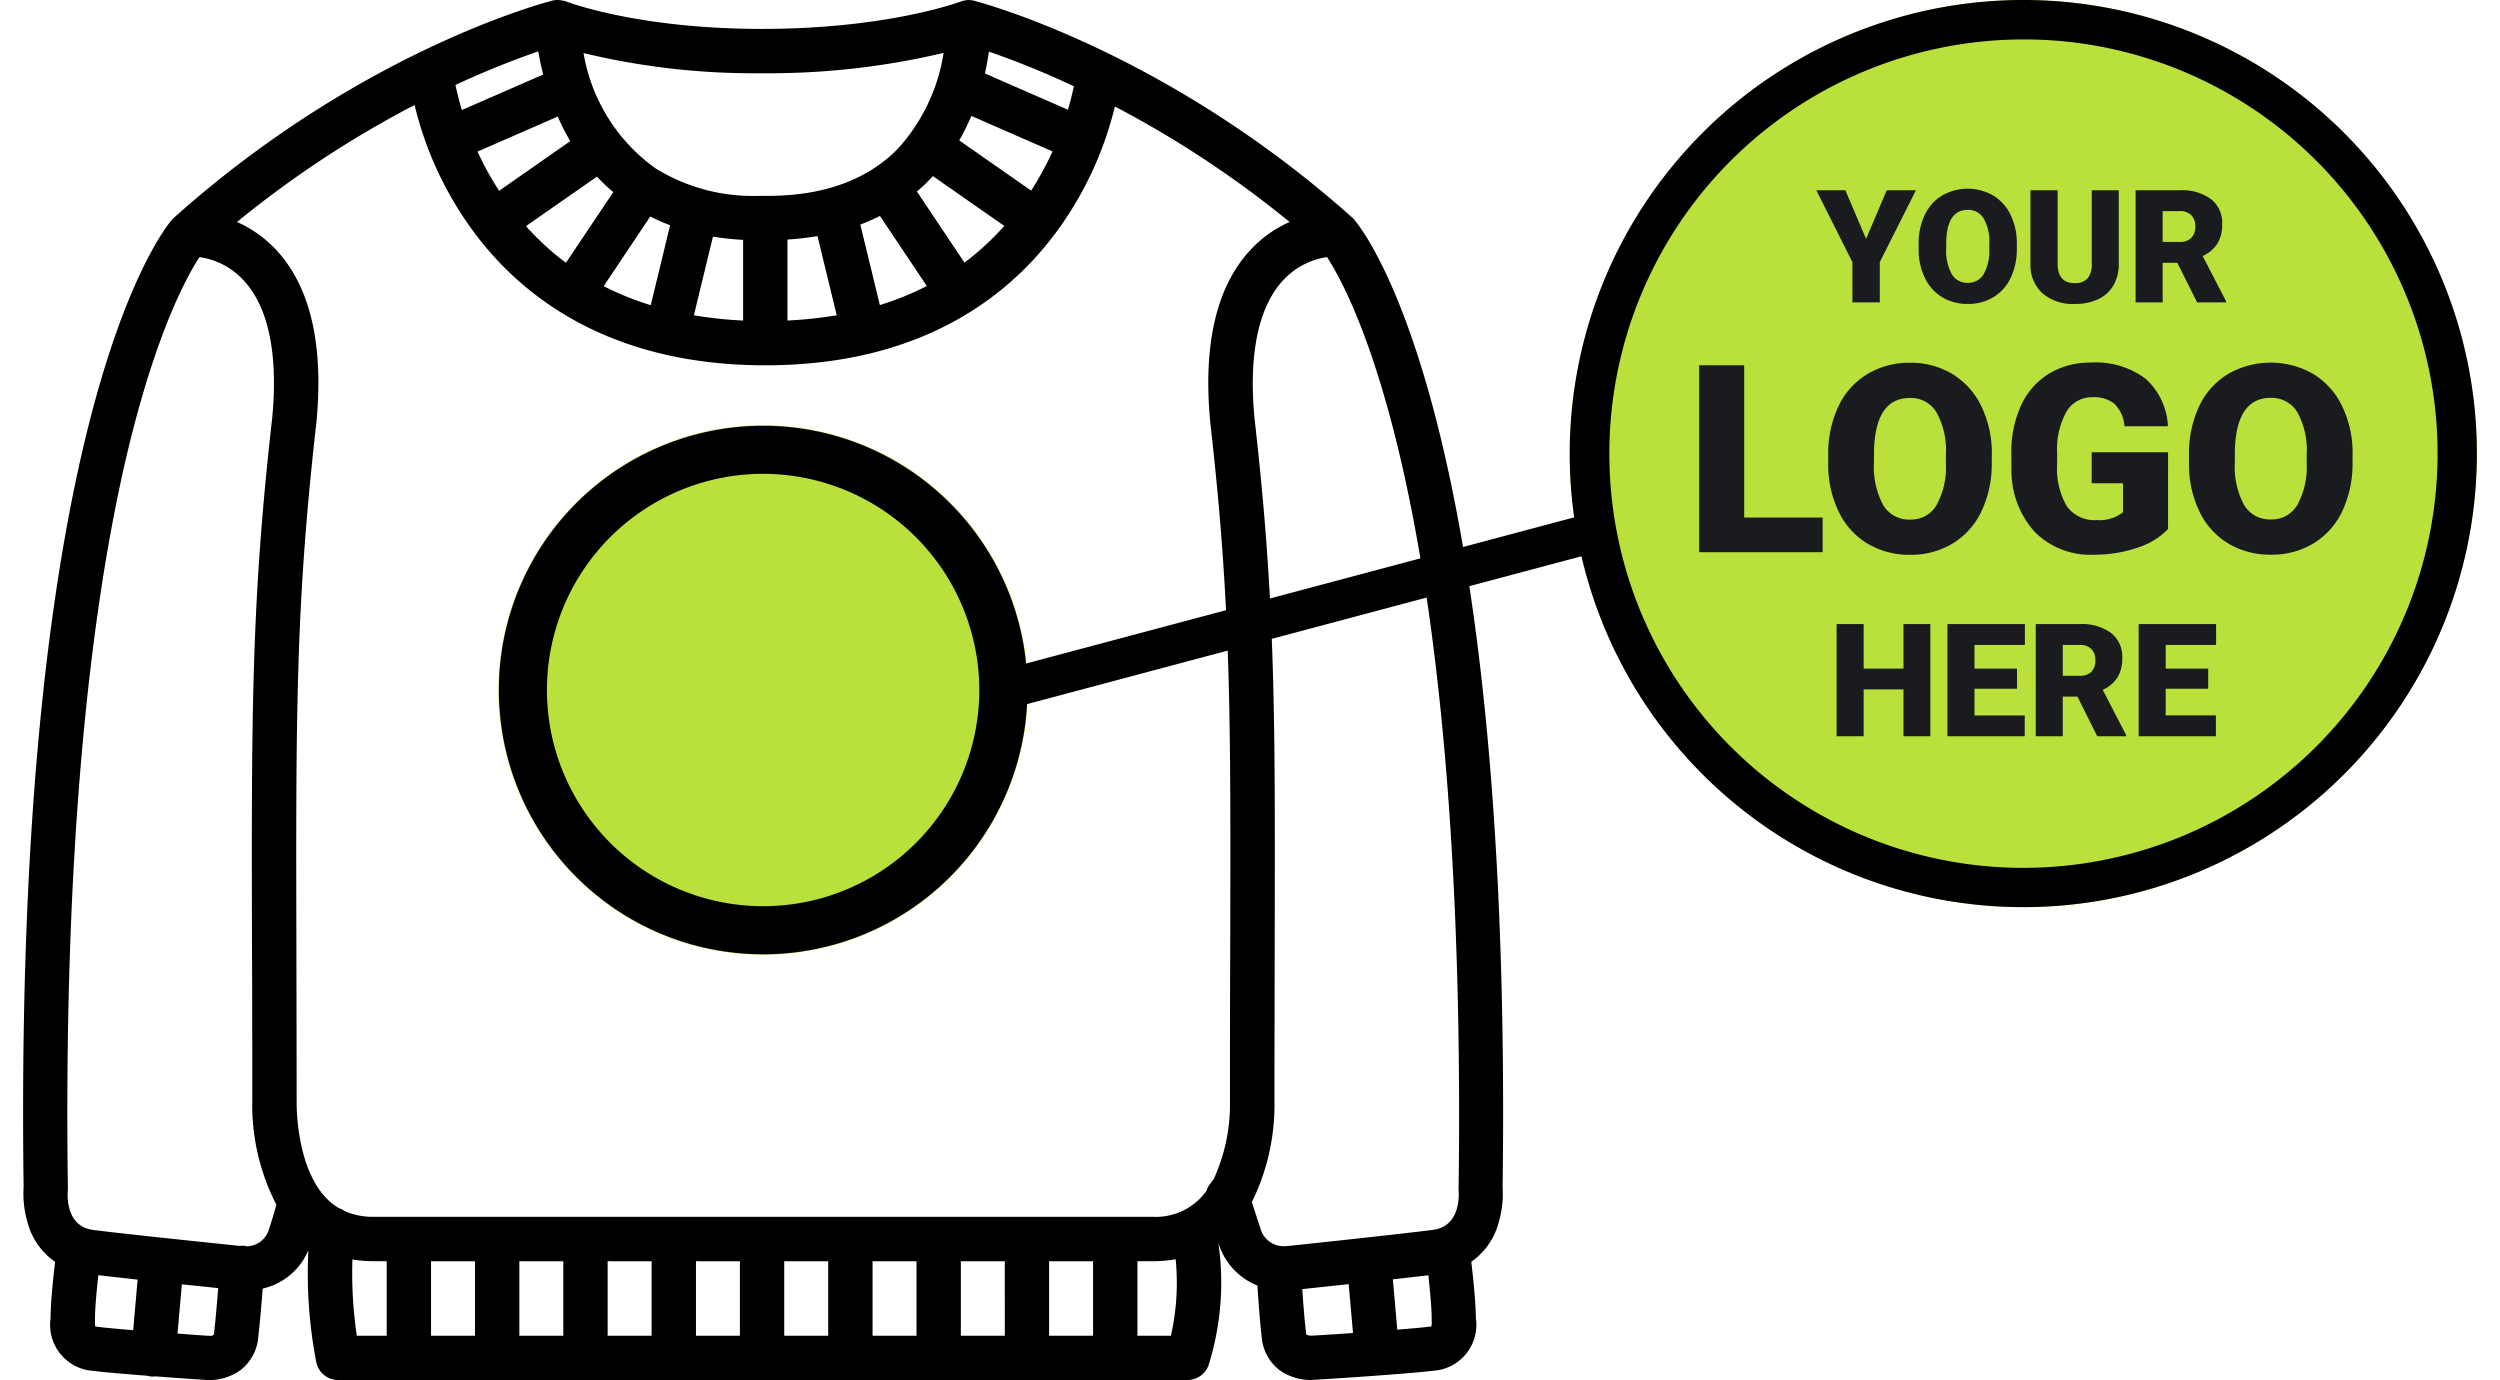
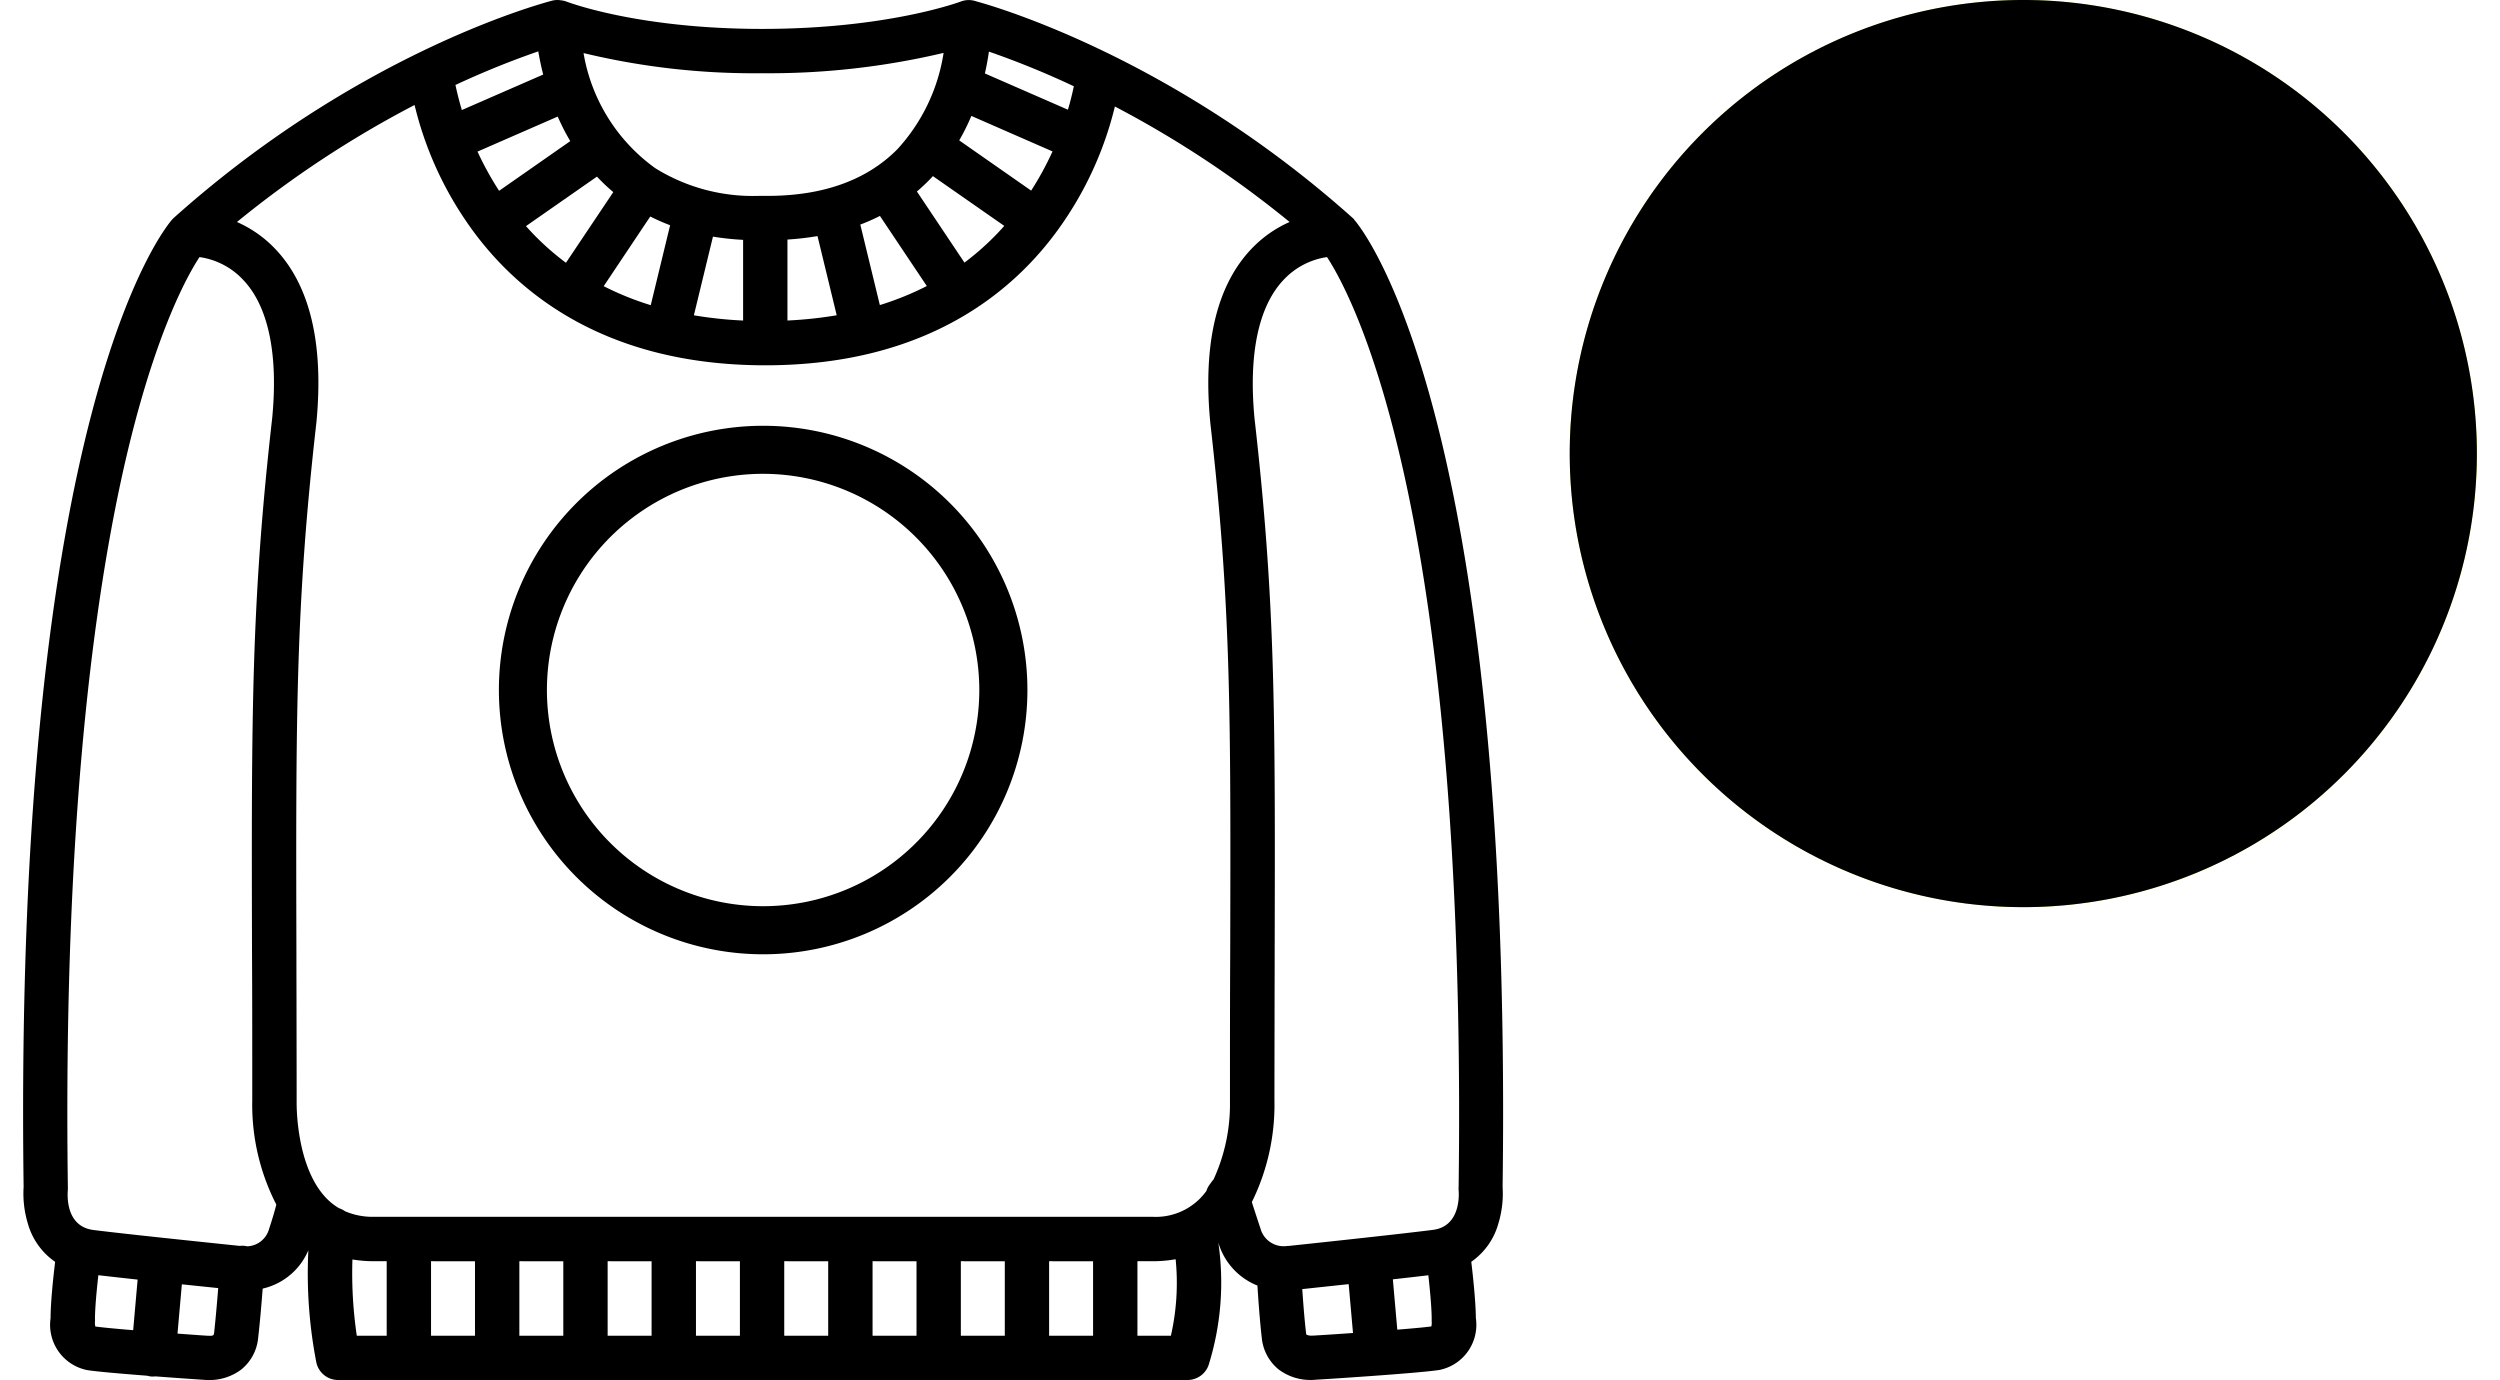
<svg xmlns="http://www.w3.org/2000/svg" viewBox="0 0 186.644 104.967" height="69" width="125">
  <g transform="translate(-375 -1215)" data-name="Group 5281" id="Group_5281">
    <g transform="translate(375 1215)" data-name="Group 5233" id="Group_5233">
      <g transform="translate(36.156 32.351)" data-name="Group 5231" id="Group_5231">
-         <ellipse fill="#bae13b" transform="translate(0)" ry="20.132" rx="20.132" cy="20.132" cx="20.132" data-name="Ellipse 96" id="Ellipse_96" />
        <path transform="translate(0.035 0.035)" d="M20.1,3.654A16.444,16.444,0,1,0,36.541,20.1,16.462,16.462,0,0,0,20.1,3.654M20.1,0A20.1,20.1,0,1,1,0,20.1,20.1,20.1,0,0,1,20.1,0Z" data-name="Path 1299" id="Path_1299" />
      </g>
      <g transform="translate(0 0)" id="Layer_1-2">
        <path transform="translate(0.005 -0.001)" d="M101.237,16.693a.945.945,0,0,0-.136-.136C87.578,4.47,74.067.528,72.483.1a1.685,1.685,0,0,0-1.157.016C71.27.134,65.789,2.2,56.2,2.2,47.156,2.2,41.9.336,41.318.119a1.593,1.593,0,0,0-.406-.093,1.615,1.615,0,0,0-.7.031c-1.5.4-15.024,4.24-28.723,16.488a1.909,1.909,0,0,0-.14.136c-.5.555-12.105,14.314-11.314,73.6A7.886,7.886,0,0,0,.366,93.1a5.27,5.27,0,0,0,2.066,2.881c-.143,1.179-.344,3.058-.347,4.286a3.51,3.51,0,0,0,2.8,3.951c.651.1,2.183.242,4.553.425a1.62,1.62,0,0,0,.307.059h.146a.788.788,0,0,0,.171-.009c1.734.13,3.3.236,3.666.261h.034a2.992,2.992,0,0,0,.326.019h.1a4.039,4.039,0,0,0,2.4-.8,3.511,3.511,0,0,0,1.287-2.41c.143-1.237.276-2.85.344-3.747a4.967,4.967,0,0,0,3.474-2.919,35.474,35.474,0,0,0,.6,8.5,1.69,1.69,0,0,0,1.656,1.371H88.576a1.7,1.7,0,0,0,1.591-1.129,21.048,21.048,0,0,0,.741-9.326l.009.028a5.032,5.032,0,0,0,2.965,3.244c.065,1.03.18,2.677.329,3.958a3.523,3.523,0,0,0,1.3,2.435,4.027,4.027,0,0,0,2.441.788,2.7,2.7,0,0,0,.344-.019c.487-.022,7.729-.484,9.4-.738a3.5,3.5,0,0,0,2.8-3.954c-.009-1.222-.208-3.1-.347-4.28a5.242,5.242,0,0,0,2.047-2.866,7.841,7.841,0,0,0,.335-2.822c.791-59.174-10.768-72.991-11.308-73.6ZM84.755,101.6V95.934h1.172a9.878,9.878,0,0,0,1.734-.152A18.116,18.116,0,0,1,87.3,101.6H84.752Zm-3.374-5.663V101.6H78.037V95.934Zm-6.715,0V101.6H71.323V95.934Zm-6.715,0V101.6H64.608V95.934Zm-6.718,0V101.6H57.89V95.934Zm-6.715,0V101.6H51.175V95.934Zm-6.718,0V101.6H44.457V95.934Zm-6.715,0V101.6H37.742V95.934Zm-6.718,0V101.6H31.024V95.934ZM109.183,90.5c.028.282.2,2.776-1.951,3.049h0c-2.841.363-10.769,1.2-10.948,1.219l-.143.006a1.824,1.824,0,0,1-2.022-1.312c-.288-.872-.512-1.551-.661-2.028a16.708,16.708,0,0,0,1.718-7.72c0-2.183.006-4.243.009-6.2,0-1.762.009-3.436.009-5.034v-.068c.043-18.234.065-26.555-1.535-40.6-.459-4.869.3-8.5,2.205-10.517a5.646,5.646,0,0,1,3.312-1.74c.94,1.442,3.012,5.245,5.034,13.067,4.522,17.458,5.2,41.008,4.975,57.66a1.268,1.268,0,0,0,0,.217Zm-17.39-6.709a13.676,13.676,0,0,1-1.259,5.946l-.012-.009-.27.366a1.589,1.589,0,0,0-.248.49,5.359,5.359,0,0,1-.465.555,4.745,4.745,0,0,1-3.607,1.417H26.667a5.331,5.331,0,0,1-2.187-.425,1.683,1.683,0,0,0-.453-.23,4.462,4.462,0,0,1-.961-.757c-2.277-2.351-2.27-6.957-2.264-7.354v-.078c0-2.187-.006-4.252-.009-6.209,0-1.765-.009-3.443-.009-5.046-.043-18.135-.062-26.413,1.523-40.342.568-5.983-.493-10.424-3.151-13.2a9.059,9.059,0,0,0-2.894-2.028,78.894,78.894,0,0,1,13.51-8.9,26.69,26.69,0,0,0,3.942,8.867c3.4,4.987,10.108,10.933,22.737,10.933s19.316-5.946,22.7-10.936a26.666,26.666,0,0,0,3.889-8.749,78.756,78.756,0,0,1,13.29,8.784,9.011,9.011,0,0,0-2.884,2.025c-2.661,2.776-3.722,7.223-3.151,13.219v.009c1.582,13.882,1.56,22.142,1.517,40.242v.068c-.019,3.381-.019,7.037-.019,11.271v.062ZM36.2,14.513a24.239,24.239,0,0,1-1.641-2.981l6.1-2.664c.161.363.329.713.5,1.051.143.273.295.543.456.816L36.2,14.516Zm35.4,5.465-3.619-5.412c.323-.273.63-.558.915-.85.1-.1.2-.208.3-.319l5.431,3.787a20.272,20.272,0,0,1-3.03,2.791Zm-7.924-2.894a15.4,15.4,0,0,0,1.492-.658l3.567,5.332a22.473,22.473,0,0,1-3.573,1.448Zm-5.542,7.295V18.222a21.628,21.628,0,0,0,2.286-.264l1.461,6.023a31.669,31.669,0,0,1-3.744.4ZM38.245,17.2l5.4-3.765a14.338,14.338,0,0,0,1.241,1.179l-3.6,5.375A20.186,20.186,0,0,1,38.245,17.2Zm10.964-.065-1.473,6.079a22.361,22.361,0,0,1-3.579-1.445l3.542-5.3A15.679,15.679,0,0,0,49.209,17.134Zm5.552,1.107v6.141a31.028,31.028,0,0,1-3.744-.4L52.468,18a20.9,20.9,0,0,0,2.292.245Zm11.714-6.87C64.152,13.71,60.836,14.9,56.618,14.9h-.661a14.077,14.077,0,0,1-7.828-2.075l-.071-.047a13.548,13.548,0,0,1-5.434-8.74A55.329,55.329,0,0,0,56.2,5.571,57.691,57.691,0,0,0,70.011,4.024a13.982,13.982,0,0,1-3.536,7.351ZM71.2,10.68a17.037,17.037,0,0,0,.924-1.861l6.172,2.7a23.543,23.543,0,0,1-1.625,2.981ZM3.4,90.317c-.409-30.2,2.478-48.043,4.972-57.691C10.4,24.8,12.471,21,13.411,19.556A5.609,5.609,0,0,1,16.745,21.3c1.9,2,2.664,5.626,2.2,10.477-1.6,14.109-1.582,22.443-1.538,40.7.019,3.362.019,7.009.019,11.218a16.625,16.625,0,0,0,1.83,7.931c-.087.354-.251.937-.555,1.864A1.793,1.793,0,0,1,17.037,94.8a1.552,1.552,0,0,0-.285-.043c-.037,0-.071,0-.109,0q-.093,0-.186.009l-.751-.078c-2.2-.23-8.055-.837-10.356-1.129-2.1-.264-1.994-2.58-1.951-3.061a1.612,1.612,0,0,0,0-.174Zm24.251,5.617V101.6H25.377a32.542,32.542,0,0,1-.332-5.8,9.869,9.869,0,0,0,1.622.133h.989Zm45.5-90.341c.127-.555.23-1.113.307-1.666a65.449,65.449,0,0,1,6.46,2.636c-.127.6-.276,1.2-.45,1.783L73.156,5.59Zm-40.27.872a65.2,65.2,0,0,1,6.3-2.556c.1.586.223,1.175.375,1.762l-6.188,2.7c-.189-.633-.35-1.272-.487-1.907ZM8.706,97.33l-.338,3.849c-1.436-.118-2.4-.214-2.878-.279a1.182,1.182,0,0,1-.028-.366v-.006a.964.964,0,0,0,0-.189c0-.853.13-2.211.257-3.343.763.09,1.762.2,2.987.335Zm6.129.648c-.084,1.073-.2,2.4-.31,3.39-.019.161-.031.267-.419.233h-.084c-.065,0-.992-.065-2.283-.161l.332-3.75c1.058.112,2.028.211,2.767.288Zm86.312,3.415c-1.138.081-2.224.152-3.049.2h-.09a.8.8,0,0,1-.4-.078.67.67,0,0,1-.031-.152c-.121-1.039-.223-2.388-.285-3.309.76-.081,2.066-.22,3.53-.378l.329,3.713Zm5.989-.9v.037a1.086,1.086,0,0,1-.025.363c-.434.059-1.3.143-2.59.245l-.338-3.827c1.113-.124,2-.226,2.7-.31.164,1.476.254,2.655.254,3.325a1.433,1.433,0,0,0,0,.164Z" data-name="Path 1299" id="Path_1299-2" />
      </g>
    </g>
    <g transform="translate(492.641 1215)" data-name="Group 5266" id="Group_5266">
      <ellipse fill="#bae13b" transform="translate(0)" ry="34.501" rx="34.501" cy="34.501" cx="34.501" data-name="Ellipse 96" id="Ellipse_96-2" />
-       <path transform="translate(0)" d="M34.5,3A31.511,31.511,0,0,0,22.241,63.529,31.51,31.51,0,0,0,46.762,5.474,31.3,31.3,0,0,0,34.5,3m0-3A34.5,34.5,0,1,1,0,34.5,34.5,34.5,0,0,1,34.5,0Z" data-name="Ellipse 100" id="Ellipse_100" />
+       <path transform="translate(0)" d="M34.5,3m0-3A34.5,34.5,0,1,1,0,34.5,34.5,34.5,0,0,1,34.5,0Z" data-name="Ellipse 100" id="Ellipse_100" />
    </g>
-     <path fill="#1a1b1f" transform="translate(498.642 1236.001)" d="M7.27,18.363h5.967V21H3.842V6.781H7.27ZM26.1,14.184a8.385,8.385,0,0,1-.771,3.682,5.7,5.7,0,0,1-2.192,2.466A6.1,6.1,0,0,1,19.9,21.2a6.191,6.191,0,0,1-3.223-.835,5.692,5.692,0,0,1-2.192-2.388,8.144,8.144,0,0,1-.825-3.564v-.8a8.422,8.422,0,0,1,.767-3.687,5.688,5.688,0,0,1,2.2-2.466,6.147,6.147,0,0,1,3.257-.869,6.087,6.087,0,0,1,3.223.859,5.79,5.79,0,0,1,2.2,2.446,8.18,8.18,0,0,1,.8,3.638Zm-3.486-.6A5.979,5.979,0,0,0,21.9,10.37a2.271,2.271,0,0,0-2.026-1.1q-2.578,0-2.725,3.867l-.01,1.045a6.149,6.149,0,0,0,.693,3.213A2.268,2.268,0,0,0,19.9,18.52a2.24,2.24,0,0,0,2-1.1,5.982,5.982,0,0,0,.713-3.174Zm16.895,5.654a5.511,5.511,0,0,1-2.314,1.416,9.982,9.982,0,0,1-3.34.537,5.955,5.955,0,0,1-4.463-1.709A6.918,6.918,0,0,1,27.6,14.73l-.01-1.23a8.485,8.485,0,0,1,.742-3.667,5.511,5.511,0,0,1,2.124-2.412,6.008,6.008,0,0,1,3.2-.845,6.3,6.3,0,0,1,4.126,1.216A5.152,5.152,0,0,1,39.5,11.42H36.2a2.7,2.7,0,0,0-.762-1.7,2.458,2.458,0,0,0-1.66-.508,2.237,2.237,0,0,0-1.992,1.094,5.84,5.84,0,0,0-.713,3.125v.859a5.717,5.717,0,0,0,.728,3.2,2.573,2.573,0,0,0,2.29,1.069,2.88,2.88,0,0,0,1.992-.6V15.756H33.7V13.4h5.811Zm14.033-5.059a8.385,8.385,0,0,1-.771,3.682,5.7,5.7,0,0,1-2.192,2.466,6.1,6.1,0,0,1-3.237.864,6.191,6.191,0,0,1-3.223-.835,5.692,5.692,0,0,1-2.192-2.388,8.144,8.144,0,0,1-.825-3.564v-.8a8.422,8.422,0,0,1,.767-3.687,5.688,5.688,0,0,1,2.2-2.466,6.5,6.5,0,0,1,6.479-.01,5.79,5.79,0,0,1,2.2,2.446,8.18,8.18,0,0,1,.8,3.638Zm-3.486-.6a5.979,5.979,0,0,0-.708-3.218,2.271,2.271,0,0,0-2.026-1.1q-2.578,0-2.725,3.867l-.01,1.045a6.149,6.149,0,0,0,.693,3.213,2.268,2.268,0,0,0,2.061,1.123,2.24,2.24,0,0,0,2-1.1,5.982,5.982,0,0,0,.713-3.174Z" data-name="Path 1309" id="Path_1309" />
-     <path fill="#1a1b1f" transform="translate(498.642 1225.001)" d="M16.541,8.172l1.57-3.7h2.221L17.584,9.936V13H15.5V9.936L12.756,4.469h2.209Zm11.467.738a5.031,5.031,0,0,1-.463,2.209A3.421,3.421,0,0,1,26.229,12.6a3.663,3.663,0,0,1-1.942.519,3.715,3.715,0,0,1-1.934-.5,3.415,3.415,0,0,1-1.315-1.433,4.886,4.886,0,0,1-.5-2.139v-.48A5.053,5.053,0,0,1,21,6.353a3.413,3.413,0,0,1,1.318-1.479,3.9,3.9,0,0,1,3.888-.006A3.474,3.474,0,0,1,27.53,6.335a4.908,4.908,0,0,1,.478,2.183Zm-2.092-.357a3.587,3.587,0,0,0-.425-1.931,1.363,1.363,0,0,0-1.216-.659q-1.547,0-1.635,2.32l-.006.627a3.69,3.69,0,0,0,.416,1.928,1.361,1.361,0,0,0,1.236.674,1.344,1.344,0,0,0,1.2-.662,3.589,3.589,0,0,0,.428-1.9ZM35.76,4.469v5.584a3.209,3.209,0,0,1-.4,1.644,2.619,2.619,0,0,1-1.16,1.058,4.087,4.087,0,0,1-1.787.363,3.531,3.531,0,0,1-2.455-.809,2.884,2.884,0,0,1-.914-2.215V4.469h2.068v5.666q.035,1.4,1.3,1.4a1.259,1.259,0,0,0,.967-.352,1.643,1.643,0,0,0,.328-1.143V4.469Zm4.453,5.52H39.1V13H37.043V4.469H40.4a3.744,3.744,0,0,1,2.373.674,2.284,2.284,0,0,1,.855,1.9,2.775,2.775,0,0,1-.36,1.477,2.558,2.558,0,0,1-1.128.949l1.781,3.439V13h-2.2ZM39.1,8.4h1.3a1.169,1.169,0,0,0,.882-.308,1.187,1.187,0,0,0,.3-.858,1.2,1.2,0,0,0-.3-.864,1.158,1.158,0,0,0-.879-.313H39.1Z" data-name="Path 1311" id="Path_1311" />
-     <path fill="#1a1b1f" transform="translate(498.642 1258.001)" d="M21.431,13H19.386V9.438H16.356V13H14.3V4.469h2.057V7.855h3.029V4.469h2.045Zm6.592-3.615H24.788v2.033h3.82V13H22.731V4.469H28.62V6.057H24.788v1.8h3.234Zm4.594.6H31.5V13H29.446V4.469H32.8a3.744,3.744,0,0,1,2.373.674,2.284,2.284,0,0,1,.855,1.9,2.775,2.775,0,0,1-.36,1.477,2.558,2.558,0,0,1-1.128.949l1.781,3.439V13h-2.2ZM31.5,8.4h1.3a1.169,1.169,0,0,0,.882-.308,1.187,1.187,0,0,0,.3-.858,1.2,1.2,0,0,0-.3-.864,1.158,1.158,0,0,0-.879-.313H31.5Zm11.063.984H39.331v2.033h3.82V13H37.274V4.469h5.889V6.057H39.331v1.8h3.234Z" data-name="Path 1310" id="Path_1310" />
-     <path transform="translate(449.5 1255.5)" d="M.386,13.449l-.773-2.9,45-12,.773,2.9Z" data-name="Path 1312" id="Path_1312" />
  </g>
</svg>